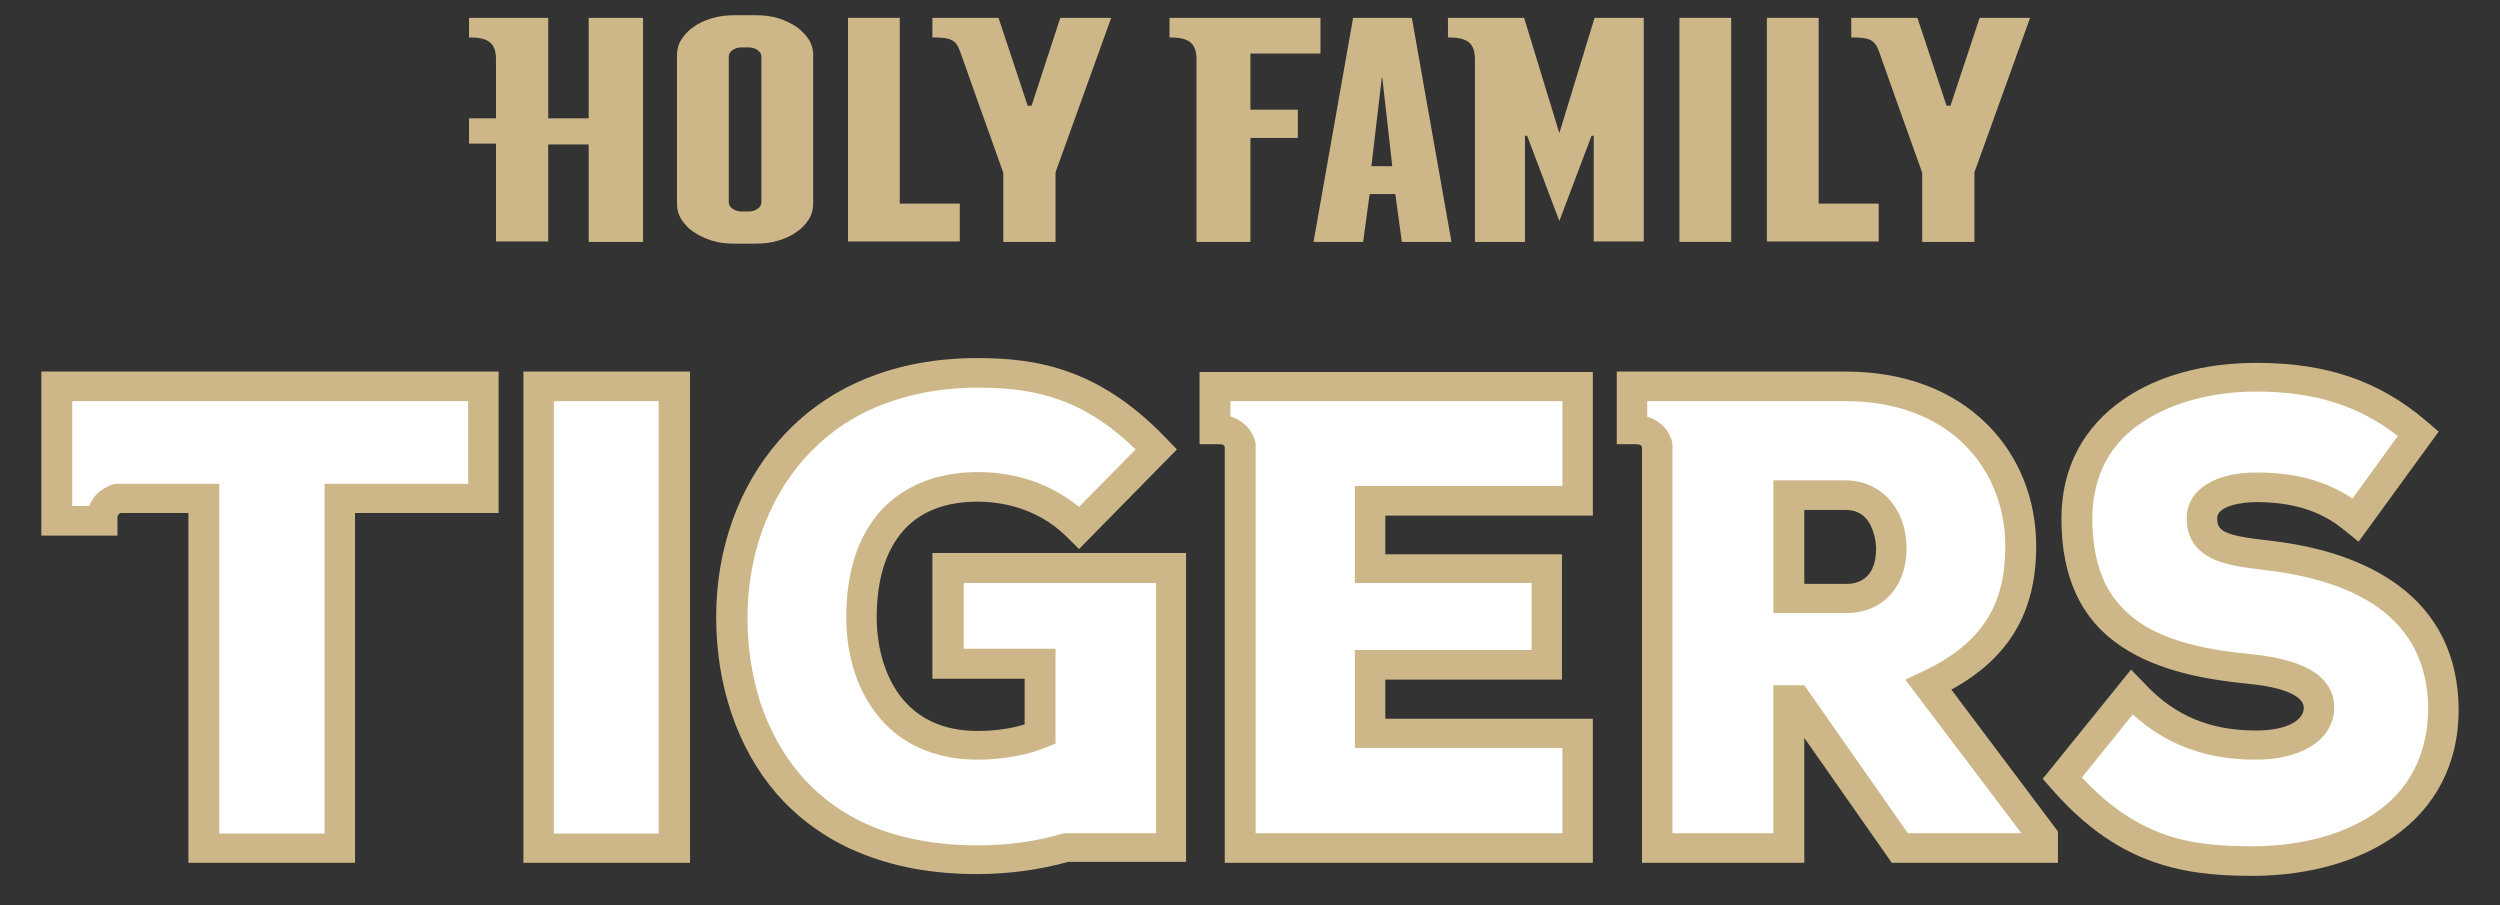
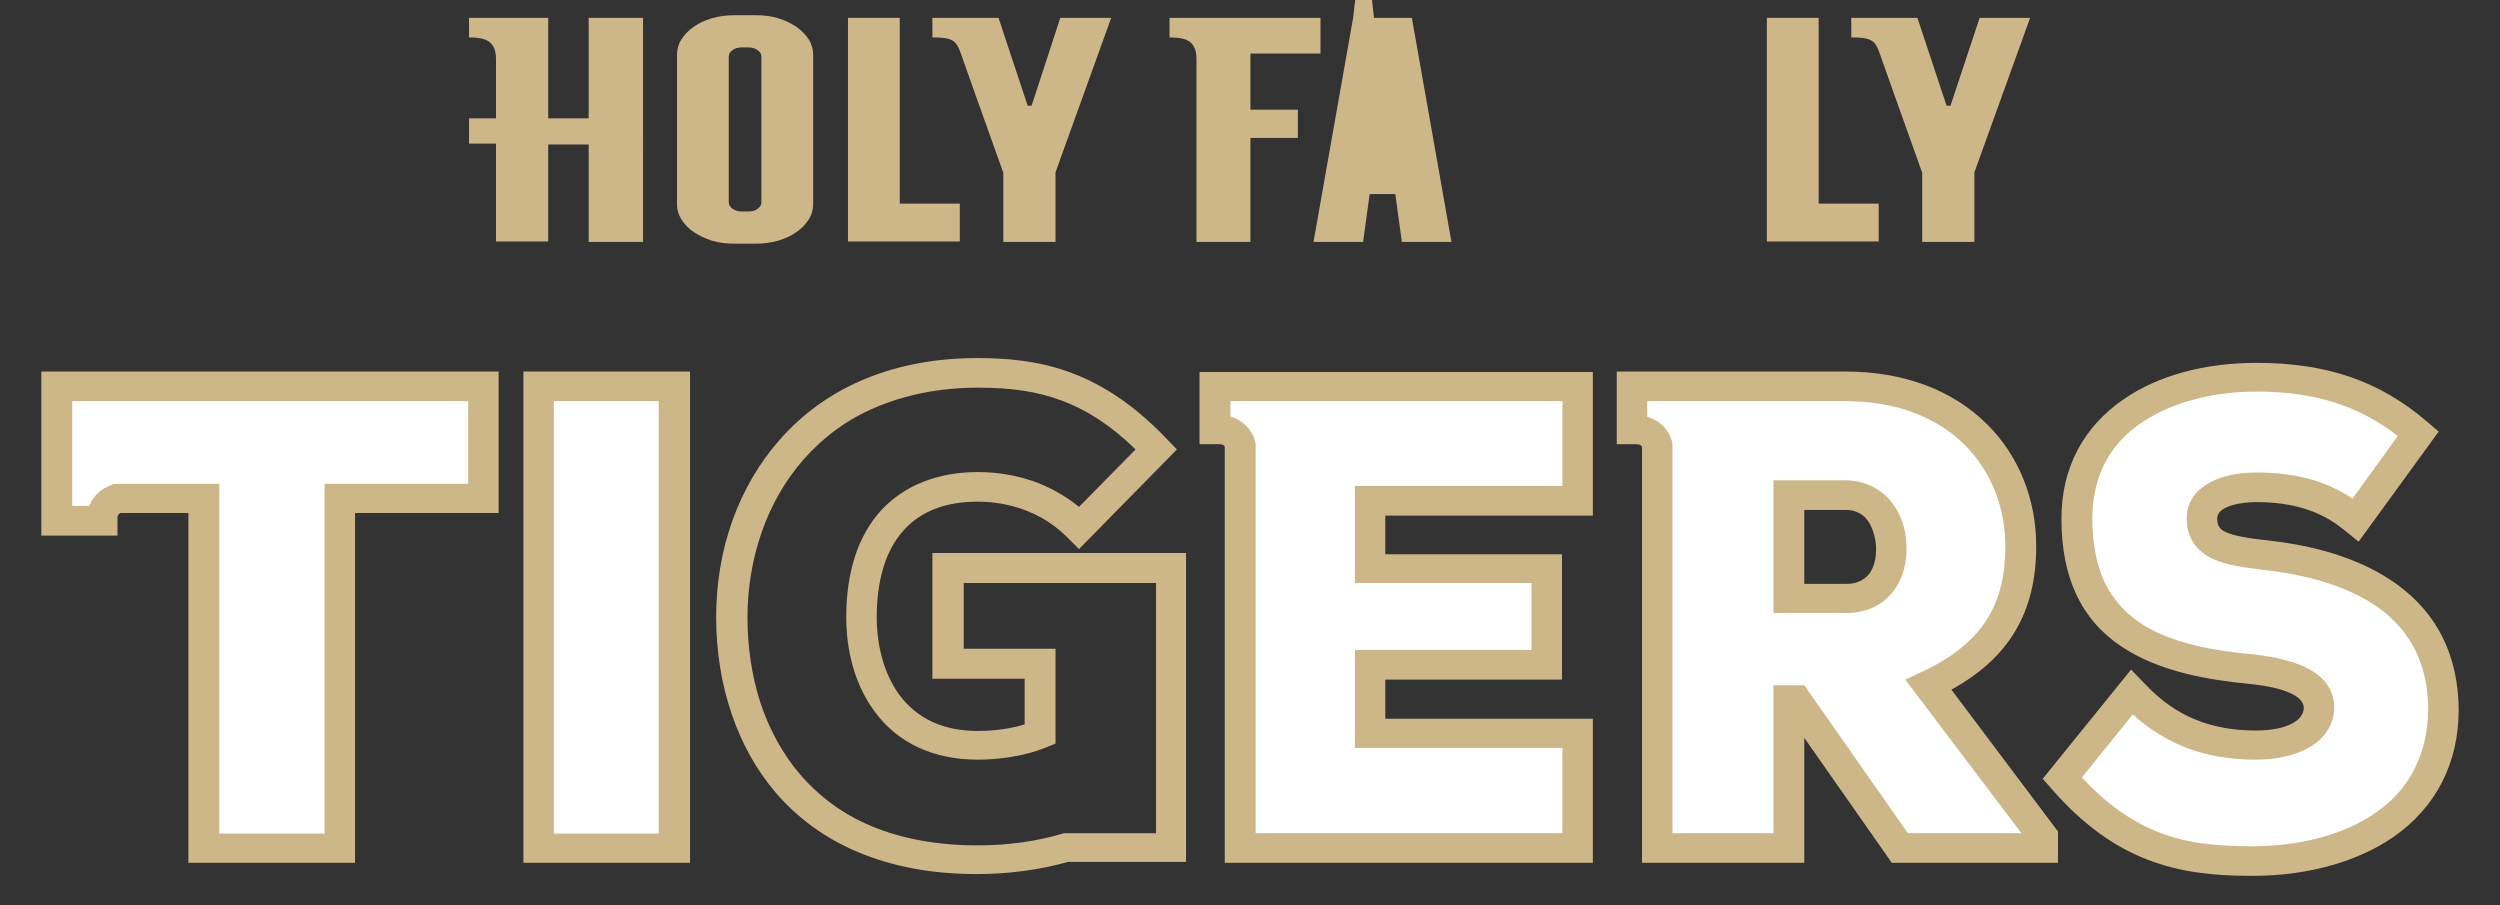
<svg xmlns="http://www.w3.org/2000/svg" version="1.1" id="_x32_c" x="0px" y="0px" viewBox="0 0 574.6 208.1" style="enable-background:new 0 0 574.6 208.1;" xml:space="preserve">
  <rect x="0" y="0" width="574.6" height="208.1" fill="#333333" stroke="none" />
  <style type="text/css">
	.st0{fill:#FFFFFF;}
	.st1{fill:#CDB788;}
	.st2{fill:none;}
</style>
  <g>
    <g>
      <rect x="125.3" y="90.1" class="st0" width="28.2" height="103.5" />
-       <path class="st0" d="M219.5,132v19.3h21.1v18.4l-0.4,0.2c-5.8,2.5-12.1,2.8-15.4,2.8c-9.5,0-17.1-3.6-22.1-10.3    c-5.3-7.2-6.1-15.9-6.1-20.4c0-10.1,2.6-18,7.6-23.4c4.8-5.2,11.9-7.9,20.6-7.9c4.1,0,8,0.6,11.7,1.9c3.7,1.3,7.1,3.2,10.1,5.6    l1.4,1.2l15.8-16l-1.5-1.4c-5.7-5.5-11.4-9.3-17.6-11.6c-5.8-2.2-12-3.2-20-3.2c-9,0-17.3,1.6-24.5,4.7    c-6.6,2.9-12.4,7.1-17.1,12.5c-4.4,5-7.8,10.9-10.1,17.6c-2.2,6.4-3.3,13.1-3.3,20.1c0,7.1,1,13.8,3,20c2.1,6.7,5.4,12.5,9.6,17.4    c4.6,5.3,10.3,9.5,17,12.3c7.3,3.1,15.8,4.7,25.4,4.7c7.2,0,13.9-0.9,20.1-2.8l0.1,0h22.8V132H219.5z" />
      <path class="st0" d="M280.7,90.1v7.2l1.5,0.4c1.6,0.5,3.6,1.6,4.3,4.3c0,0,0,0.1,0,0.1v91.4h74.5v-23.7h-47.7v-18.4H354V132h-40.6    v-18.3h47.7V90.1H280.7z" />
      <path class="st0" d="M441.1,156.9l0.7-0.3c8-3.6,13.5-8.1,16.9-13.6c2.9-4.8,4.3-10.3,4.3-17.4c0-9.6-3.5-18.3-9.9-24.7    c-7-7-17-10.7-29-10.7h-47.6v7.2l1.5,0.4c1.6,0.5,3.6,1.6,4.3,4.3l0,0.1c0,0,0,0,0,0.1v91.4h27.3v-34h4l23.8,34h31.2L441.1,156.9z     M409.7,112.5h14.5c3.7,0,7,1.5,9.1,4.4c1.9,2.4,2.9,5.7,2.9,9.3c0,3.4-1,6.5-2.7,8.8c-2.1,2.6-5.2,4-9,4h-14.8V112.5z" />
      <path class="st0" d="M556.6,148.1c-2-3.9-5-7.3-8.8-10c-6.5-4.7-15.4-7.7-26.5-9c-4.8-0.5-9-1.1-11.9-2.4    c-3.3-1.5-4.9-3.9-4.9-7.5c0-5.1,5.5-8.4,14-8.4c8.6,0,15.2,1.8,21,5.6l1.6,1.1l12.8-17.6l-1.6-1.2c-9.5-7.4-19.9-10.6-33.8-10.6    c-10.7,0-20.5,2.6-27.5,7.4c-3.9,2.6-6.9,5.9-8.9,9.6c-2.3,4.1-3.4,8.8-3.4,14c0,6.2,1.1,11.5,3.1,15.8c1.9,4,4.7,7.1,8.4,9.7    c7.8,5.3,18.7,7,27.3,7.9c5.4,0.5,9.6,1.7,12.5,3.3c2.9,1.7,4.4,4.1,4.4,6.9c0,3-1.6,5.6-4.6,7.3c-2.8,1.7-6.8,2.6-11.5,2.6    c-10.7,0-19.5-3.2-26.8-9.9l-1.6-1.5l-14.2,17.6l1.2,1.3c5.8,6.2,11.5,10.4,17.9,12.9c6.1,2.4,12.9,3.5,22.2,3.5    c0.4,0,0.7,0,1.1,0c11.4-0.1,21.6-2.9,28.9-8c4-2.8,7.2-6.3,9.3-10.3c2.3-4.4,3.5-9.5,3.5-15.1C560,157.4,558.9,152.4,556.6,148.1    z" />
      <path class="st0" d="M14.6,90.1v28.3h7.3l0.5-1.3c0.5-1.3,1.6-3,4.2-3.8c0.1,0,0.3,0,0.7,0h21.1v80.4h28.2v-80.4h33V90.1H14.6z" />
    </g>
    <g>
      <path class="st1" d="M135.3,27.2H126V4.1h-18.2v4.5c4.4,0,6.2,1.2,6.2,5.1v13.5h-6.2V33h6.2v22.5H126V33.2h9.3v22.4h12.5V4.1    h-12.5V27.2z" />
      <path class="st1" d="M183.1,6.2c-1.2-0.8-2.6-1.5-4.2-2c-1.6-0.5-3.3-0.7-5.2-0.7h-4.9c-1.8,0-3.5,0.2-5.2,0.7    c-1.6,0.5-3,1.1-4.2,2c-1.2,0.8-2.1,1.8-2.8,2.9c-0.7,1.1-1,2.3-1,3.5v34.3c0,1.2,0.3,2.4,1,3.5c0.7,1.1,1.6,2.1,2.8,2.9    c1.2,0.8,2.6,1.5,4.2,2c1.6,0.5,3.3,0.7,5.2,0.7h4.9c1.8,0,3.5-0.2,5.2-0.7c1.6-0.5,3-1.1,4.2-2c1.2-0.8,2.1-1.8,2.8-2.9    c0.7-1.1,1-2.3,1-3.5V12.6c0-1.2-0.3-2.4-1-3.5C185.2,8,184.3,7.1,183.1,6.2z M175,46.5c0,0.6-0.3,1.1-0.9,1.5    c-0.5,0.4-1.2,0.6-2,0.6h-1.7c-0.8,0-1.4-0.2-2-0.6c-0.6-0.4-0.9-0.9-0.9-1.5V13c0-0.6,0.3-1.1,0.9-1.5c0.5-0.4,1.2-0.6,2-0.6h1.7    c0.8,0,1.4,0.2,2,0.6c0.6,0.4,0.9,0.9,0.9,1.5V46.5z" />
      <polygon class="st1" points="418,46.8 418,46.5 418,4.1 406.1,4.1 406.1,55.5 431.8,55.5 431.8,46.8 418.3,46.8   " />
-       <path class="st1" d="M311,4.1l-9.1,51.5h11.4l1.5-11h5.9l1.5,11h11.4l-9.1-51.5H311z M315.2,38.2l2.4-20.4h0.1l2.3,20.4H315.2z" />
-       <rect x="386" y="4.1" class="st1" width="11.9" height="51.5" />
+       <path class="st1" d="M311,4.1l-9.1,51.5h11.4l1.5-11h5.9l1.5,11h11.4l-9.1-51.5H311z l2.4-20.4h0.1l2.3,20.4H315.2z" />
      <path class="st1" d="M287.4,12.6v-0.3h0.3h15.8V4.1h-34.7v4.5c4.4,0,6.2,1.2,6.2,5.1v41.9h0.1h12.3V31.7h10.9v-6.5h-10.9V12.6z" />
-       <path class="st1" d="M358.4,30.6l-8.1-26.5h-17.5v4.5c4.4,0,6.2,1.2,6.2,5.1v41.9h0h11.5V31.2h0.5l7.4,19.6l7.4-19.6h0.5v24.3    h11.5V4.1h-11.3L358.4,30.6z" />
      <path class="st1" d="M455,4.1l-6.7,20.2h-0.9l-6.7-20.2h-15.2v4.5c4.4,0,5.4,0.6,6.4,3.3c0,0,6,17,9.9,27.8v0v15.9h12V39.7v-0.1    l0,0l12.8-35.5H455z" />
      <polygon class="st1" points="206.8,46.8 206.8,46.5 206.8,4.1 194.9,4.1 194.9,55.5 220.6,55.5 220.6,46.8 207.1,46.8   " />
      <path class="st1" d="M237.1,24.3h-0.9l-6.7-20.2h-15.2v4.5c4.4,0,5.4,0.6,6.4,3.3c0,0,6,17,9.9,27.8v0v15.9h12V39.7v-0.1l0,0    l12.8-35.5h-11.7L237.1,24.3z" />
    </g>
    <g>
      <path class="st1" d="M120.3,198.3h38.3V85.4h-38.3V198.3z M127.3,92.2h24.1v99.4h-24.1V92.2z" />
      <path class="st1" d="M214.4,156h21.1v10.5c-4.5,1.4-9,1.5-10.8,1.5c-7.9,0-13.9-2.8-18-8.3c-4.5-6.2-5.2-13.8-5.2-17.7    c0-8.6,2-15.3,6-19.9c3.9-4.5,9.7-6.8,17.2-6.8c4.5,0,13.2,1,20.3,7.9l2.1,2.1l0.9,0.9l22.5-22.9l-2.7-2.8    c-15.4-16-29.9-18.2-43.2-18.2c-18.9,0-34.7,6.5-45.5,18.9c-9.4,10.7-14.5,25.1-14.5,40.6c0,15.8,4.9,30.1,13.7,40.4    c5.1,5.9,11.4,10.5,18.8,13.6c8,3.4,17.2,5.1,27.4,5.1c7.4,0,14.5-1,21-2.8h27.1v-71h-58.3V156z M221.5,134h44.2v57.5h-21.1    l-0.4,0.1c-6,1.8-12.6,2.7-19.5,2.7c-9.2,0-17.5-1.5-24.6-4.5c-6.4-2.7-11.8-6.7-16.2-11.8c-4-4.7-7.1-10.3-9.2-16.7    c-1.9-6-2.9-12.5-2.9-19.4c0-6.7,1.1-13.3,3.2-19.4c2.2-6.4,5.5-12.1,9.7-16.9c4.5-5.1,10-9.2,16.4-11.9c7-3,14.9-4.6,23.7-4.6    c7.8,0,13.7,0.9,19.3,3c5.9,2.2,11.5,5.9,16.9,11.2l-13,13.2c-3.2-2.6-6.8-4.6-10.8-6c-3.9-1.3-8.1-2-12.4-2    c-9.2,0-16.8,3-22.1,8.6c-5.4,5.8-8.2,14.2-8.2,24.8c0,4.8,0.8,13.9,6.5,21.6c5.3,7.3,13.6,11.1,23.7,11.1c3.4,0,10-0.4,16.2-3    l1.7-0.7v-21.8h-21.1V134z" />
      <path class="st1" d="M275.7,102.1c0,0,3.4,0,4.4,0s1.4,0.2,1.4,0.8c0,0.6,0,95.4,0,95.4h84.6v-33.1h-47.7v-9H359v-28.8h-40.6v-8.9    h47.7v-33h-90.4V102.1z M282.8,92.2h76.3v19.5h-47.7V134h40.6v15.4h-40.6v22.5h47.7v19.6h-70.5c0,0,0-89,0-89.3    c0-0.4-0.1-0.7-0.1-0.7c-0.9-3.3-3.3-5-5.7-5.8V92.2z" />
      <path class="st1" d="M550.9,134.3c-7.2-5.2-16.9-8.6-28.9-10c-11.3-1.2-12.4-2.4-12.4-5.2c0-2.9,5.9-3.7,8.9-3.7    c8.4,0,14.8,2,20,6.2l2.5,2l1.1,0.9l18.4-25.3l-2.8-2.4c-10.9-9.3-23-13.4-39.1-13.4c-11.8,0-22.6,2.9-30.4,8.3    c-9.4,6.4-14.4,15.9-14.4,27.5c0,13.5,4.5,23.2,13.8,29.4c8.8,5.9,20.3,7.7,29.5,8.6c7.9,0.8,12.4,2.8,12.4,5.5    c0,2.6-3.4,5.2-11,5.2c-10.4,0-18.5-3.3-25.3-10.5l-3.4-3.5l-20.3,25.1l2.2,2.5c14.5,16.5,28.7,19.8,45.5,19.8c0.4,0,0.8,0,1.1,0    c12.4-0.1,23.7-3.3,31.9-9c9.7-6.8,14.9-16.9,14.9-29.2C565,150.8,560.3,141.1,550.9,134.3z M554.7,177.2c-2,3.8-4.9,7-8.7,9.6    c-7,4.9-16.8,7.6-27.8,7.7c-0.4,0-0.7,0-1.1,0c-9,0-15.6-1-21.4-3.4c-6.1-2.5-11.6-6.4-17.2-12.4l11.7-14.5    c7.7,7,16.9,10.4,28.2,10.4c5,0,9.3-1,12.5-2.9c3.6-2.1,5.6-5.4,5.6-9.1c0-2.5-0.9-6-5.4-8.6c-3.1-1.8-7.6-3-13.3-3.6    c-8.4-0.8-19-2.4-26.3-7.5c-3.4-2.4-5.9-5.3-7.7-8.9c-1.9-4-2.9-9-2.9-14.9c0-4.9,1.1-9.3,3.1-13.1c1.9-3.5,4.7-6.5,8.3-8.9    c6.7-4.5,16-7.1,26.3-7.1c13.3,0,23.5,3.2,32.5,10.2l-10.4,14.4c-6.1-4.1-13.2-6-22.1-6c-9.7,0-16,4.1-16,10.5    c0,4.4,2,7.5,6.1,9.4c3.2,1.5,7.6,2,12.5,2.6c10.8,1.3,19.3,4.2,25.5,8.6c3.6,2.6,6.3,5.7,8.2,9.3c2.1,4,3.2,8.8,3.2,14.1    C558,168.4,556.9,173.1,554.7,177.2z" />
      <path class="st1" d="M434.9,115.6c-2.5-3.3-6.4-5.2-10.8-5.2h-16.5v30.5h16.8c4.4,0,8.1-1.7,10.6-4.8c2.1-2.6,3.2-6.1,3.2-10    C438.2,122.1,437.1,118.4,434.9,115.6z M424.5,134.2h-9.8v-17h9.5c2.4,0,4.3,1,5.5,3.1c0.9,1.6,1.5,3.8,1.5,5.9    C431.2,133.4,426.5,134.2,424.5,134.2z" />
      <path class="st1" d="M468,125.5c0-10.8-4-20.7-11.2-27.9c-8-8-19.3-12.2-32.6-12.2h-52.6v16.7c0,0,3.7,0,4.4,0    c0.8,0,1.4,0.2,1.4,0.8c0,0.8,0,95.4,0,95.4h37.3v-28.7l20.1,28.7H473v-7.2l-24.5-32.6C461.8,151.2,468,140.7,468,125.5z     M464.6,191.5h-26.1l-23.8-34h-7.1v34h-23.2c0,0,0-88.9,0-89.3c0-0.4-0.1-0.7-0.1-0.7c-0.9-3.3-3.3-5-5.7-5.7v-3.6h45.5    c11.4,0,20.9,3.5,27.5,10.1c6,6,9.3,14.2,9.3,23.3c0,6.7-1.3,11.9-4,16.4c-3.2,5.2-8.4,9.4-16,12.8l-3,1.4L464.6,191.5z" />
      <path class="st1" d="M9.5,123.1h17.5v-4.3c0-0.1,0.1-0.6,0.7-0.9h15.6v80.4h38.3v-80.4h33V85.4H9.5V123.1z M16.6,92.2h91v19h-33    v80.4H50.4v-80.4c0,0-22.3,0-23.1,0c-0.8,0-1.2,0.1-1.2,0.1c-3.2,1-4.9,3.1-5.6,5h-3.9V92.2z" />
    </g>
    <g>
      <g>
        <g>
          <g>
            <path class="st2" d="M157.2,86.7V197h-35.7V86.7H157.2 M161.1,82.9h-3.8h-35.7h-3.8v3.8V197v3.8h3.8h35.7h3.8V197V86.7V82.9       L161.1,82.9z" />
          </g>
        </g>
        <g>
          <g>
            <path class="st2" d="M224.8,83.7c13,0,27.2,2.2,42.2,17.8l1.8,1.9l-20.7,21.1l-2.1-2.1c-7.5-7.2-16.5-8.3-21.2-8.3       c-15.8,0-24.5,9.9-24.5,27.9c0,4.1,0.7,12,5.5,18.5c4.3,5.8,10.7,8.8,19,8.8c2.1,0,7.2-0.2,12.1-1.9v-12.7h-21.1v-26.1h55.7       V197h-26c-6.4,1.9-13.4,2.8-20.8,2.8c-10.1,0-19.1-1.7-26.9-5c-7.2-3.1-13.4-7.5-18.3-13.3c-8.6-10-13.3-24.1-13.3-39.5       c0-15.2,5-29.3,14.2-39.8C190.8,90.1,206.2,83.7,224.8,83.7 M224.8,79.9c-19.7,0-36.1,6.8-47.4,19.8       c-9.8,11.2-15.2,26.2-15.2,42.3c0,16.4,5.1,31.3,14.3,42c5.3,6.2,12,11,19.7,14.3c8.3,3.5,17.8,5.3,28.4,5.3       c7.6,0,14.7-1,21.4-2.8h25.4h3.8V197v-68.4v-3.8h-3.8h-18.2l18.4-18.7l2.6-2.6l-2.6-2.7l-1.8-1.9       C253.7,82.2,238.6,79.9,224.8,79.9L224.8,79.9z M224.8,165.5c-7.1,0-12.3-2.4-15.9-7.2c-4.1-5.6-4.7-12.6-4.7-16.3       c0-16,6.9-24.1,20.6-24.1c4.1,0,11.8,0.9,18.2,6.9h-27.3h-3.8v3.8v26.1v3.8h3.8H233v6C229.5,165.4,226.2,165.5,224.8,165.5       L224.8,165.5z" />
          </g>
        </g>
        <g>
          <g>
            <path class="st2" d="M364.8,86.7v30.4h-47.7v11.5h40.6v26.3h-40.6v11.6h47.7V197h-82v-94.4c-0.6-1.6-2.1-1.8-2.8-1.8h-3.1       L277,98V86.7H364.8 M368.6,82.9h-3.8H277h-3.8v3.8V98v2.9v3.8h4h1.8V197v3.8h3.8h82h3.8V197v-30.5v-3.8h-3.8h-43.9v-4h36.8h3.8       v-3.8v-26.3v-3.8h-3.8h-36.8v-3.9h43.9h3.8v-3.8V86.7V82.9L368.6,82.9z" />
          </g>
        </g>
        <g>
          <g>
            <path class="st2" d="M518.5,84.6c15.8,0,27.6,4,38.3,13.1l1.9,1.6l-16.9,23.2l-2.5-2c-5.5-4.4-12.1-6.5-20.8-6.5       c-1,0-10.2,0.1-10.2,5c0,4.1,2.5,5.3,13.5,6.5l0,0c11.8,1.4,21.3,4.6,28.3,9.7c9,6.5,13.6,15.9,13.6,27.7       c0,11.9-4.9,21.6-14.3,28.2c-7.9,5.6-19,8.7-31.2,8.7c-0.4,0-0.8,0-1.1,0c-17,0-30.4-3.4-44.5-19.4l-1.5-1.7l18.7-23.1l2.4,2.5       c7.1,7.4,15.4,10.9,26.2,10.9c9.1,0,12.3-3.5,12.3-6.5c0-2.5-2.4-5.7-13.6-6.8c-20.8-2.1-42.1-8-42.1-36.7       c0-11.1,4.8-20.3,13.8-26.4C496.5,87.5,507,84.6,518.5,84.6 M518.5,80.8c-12.3,0-23.6,3.1-31.9,8.7       c-10.1,6.9-15.5,17.1-15.5,29.6c0,17.2,7.1,27,16.9,32.7l-1.2,1.5l-18.7,23.1l-2,2.5l2.1,2.4l1.5,1.7       c15.1,17.2,29.9,20.7,47.4,20.7c0.4,0,0.8,0,1.2,0c12.9-0.1,24.7-3.4,33.3-9.4c10.4-7.3,15.9-18.1,15.9-31.3       c0-13.2-5.1-23.5-15.2-30.8c-2.7-2-5.7-3.7-9.1-5.1l1.7-2.3l16.9-23.2l2.1-2.9l-2.7-2.3l-1.9-1.6       C547.9,85.1,535.3,80.8,518.5,80.8L518.5,80.8z M512.1,119.2c0.7-0.6,3.5-1.3,6.4-1.3c7.8,0,13.6,1.8,18.4,5.7l2.5,2l0.1,0.1       c-5.1-1.8-10.9-3.1-17.3-3.9c-7.4-0.8-9.5-1.6-10.1-2.1C512.2,119.7,512.1,119.6,512.1,119.2L512.1,119.2z M518.4,165.3       c-9.8,0-17.1-3-23.5-9.7l-0.8-0.9c7.1,2.8,15.1,4.1,22.7,4.9c9,0.9,10.1,3,10.2,3C526.9,163.4,524.9,165.3,518.4,165.3       L518.4,165.3z" />
          </g>
        </g>
        <g>
          <g>
            <path class="st2" d="M424.2,86.7c13,0,24,4.1,31.7,11.8c7,7,10.8,16.6,10.8,27c0,15.2-6.2,25.4-20.2,32.6l25.1,33.4v5.4h-36.3       l-22-31.5V197h-34.7v-94.4c-0.3-0.8-0.8-1.3-1.5-1.5c-0.6-0.2-1.2-0.2-1.2-0.2c0,0,0,0,0,0h-3.1V86.7H424.2 M413.4,135.5h11.1       c1.9,0,8-0.7,8-9.4c0-3.8-1.7-10.3-8.3-10.3h-10.8V135.5 M424.2,82.9h-55.9v21.8h6.6V197v3.8h3.8h34.7h3.8V197v-19.4l15.1,21.6       l1.1,1.6h2h36.3h3.8V197v-5.4v-1.3l-0.8-1l-22.5-30c12.5-7.7,18.3-18.6,18.3-33.8c0-11.4-4.2-22-12-29.7       C450.2,87.4,438.2,82.9,424.2,82.9L424.2,82.9z M417.2,119.7h7c4.3,0,4.5,5.4,4.5,6.4c0,2.4-0.4,5.5-4.2,5.5h-7.3V119.7       L417.2,119.7z" />
          </g>
        </g>
        <g>
          <g>
            <path class="st2" d="M113.3,86.7v29.9h-33V197H44.6v-80.4H27.4c-1.7,0.7-1.7,2.2-1.7,2.3v2.9H10.8l0-35.1H113.3 M118.1,82.9       H10.8H7v3.8l0,35.1v3.8h3.8h15.1h3.8v-4v-1.1h11.2V197v3.8h3.8h35.7h3.8V197v-76.5h34V82.9z" />
          </g>
        </g>
      </g>
    </g>
    <g>
-       <path class="st2" d="M124.8,89.6v92v10v2.5h2.5h24.1h2.5v-2.5v-10v-92H124.8z M151.5,191.5h-24.1V92.2h24.1V191.5z" />
-       <path class="st2" d="M218.9,131.5v20.3h20.8h0.3v0.1v17.4v0l-0.1,0.1c-5.8,2.4-12,2.8-15.2,2.8c-9.3,0-16.8-3.5-21.7-10.1    c-5.2-7.1-6-15.7-6-20.1c0-10,2.5-17.7,7.5-23.1c4.7-5.1,11.7-7.7,20.2-7.7c4,0,7.9,0.6,11.6,1.9c3.7,1.3,7,3.1,10,5.5l1.8,1.5    l1.6-1.7l13-13.2l1.8-1.8l-1.8-1.8c-5.7-5.5-11.5-9.4-17.8-11.8c-5.9-2.2-12.1-3.2-20.2-3.2c-9.1,0-17.4,1.6-24.7,4.8    c-6.7,2.9-12.5,7.2-17.3,12.6c-4.4,5.1-7.9,11-10.2,17.8c-2.2,6.4-3.3,13.2-3.3,20.2c0,7.1,1,13.9,3,20.2    c2.2,6.7,5.4,12.7,9.7,17.6c4.6,5.4,10.4,9.6,17.1,12.4c7.4,3.1,16,4.7,25.6,4.7c7.2,0,14-1,20.3-2.8l0.1,0h0.1h23.2v-62.6H218.9z     M265.7,142.9v33.7v15H245h-0.4l-0.4,0.1c-6,1.8-12.6,2.7-19.5,2.7c-9.2,0-17.5-1.5-24.6-4.5c-6.4-2.7-11.8-6.7-16.2-11.8    c-4-4.7-7.1-10.3-9.2-16.7c-1.9-6-2.9-12.5-2.9-19.4c0-6.7,1.1-13.3,3.2-19.4c2.2-6.4,5.5-12.1,9.7-16.9c4.5-5.1,10-9.2,16.4-11.9    c7-3,14.9-4.6,23.7-4.6c7.8,0,13.7,0.9,19.3,3c5.9,2.2,11.5,5.9,16.9,11.2l-13,13.2c-3.2-2.6-6.8-4.6-10.8-6    c-3.9-1.3-8.1-2-12.4-2c-9.2,0-16.8,3-22.1,8.6c-5.4,5.8-8.2,14.2-8.2,24.8c0,4.8,0.8,13.9,6.5,21.6c5.3,7.3,13.6,11.1,23.7,11.1    c3.4,0,10-0.4,16.2-3l1.7-0.7v-1.7v-17.4v-2.7h-2.8h-18.3V134h44.2V142.9z" />
      <path class="st2" d="M280.2,89.6v8.1l1.8,0.5c1.4,0.4,3.3,1.5,4,4v0v91.9h75.6v-24.7h-47.4h-0.3v-0.1v-17.1V152h0.3h40.3v-20.5    h-40.3h-0.3v-0.1v-17.1v-0.1h0.3h47.4V89.6H280.2z M359.1,111.6h-44.9h-2.8v2.7v17.1v2.7h2.8h37.8v15.4h-37.8h-2.8v2.7v17.1v2.7    h2.8h44.9v19.6h-70.5v-89.3v-0.3l-0.1-0.3c-0.9-3.3-3.3-5-5.7-5.8v-3.6h3h73.3V111.6z" />
      <path class="st2" d="M441.9,157.1l0.1-0.1c8.1-3.7,13.7-8.2,17.1-13.8c3-4.8,4.3-10.5,4.3-17.7c0-9.7-3.6-18.6-10-25.1    c-7.1-7.1-17.2-10.9-29.3-10.9h-48.1v8.1l1.8,0.5c1.4,0.4,3.3,1.5,4,4l0,0v91.9h28.3v-34h3.3l23.8,34h32.5L441.9,157.1z     M438.5,191.5l-22.9-32.8l-0.8-1.2h-1.5h-2.8h-2.8v2.7v31.3h-23.2v-89.3v-0.3l-0.1-0.3c-0.9-3.3-3.3-5-5.7-5.7v-3.6h3h42.6    c11.4,0,20.9,3.5,27.5,10.1c6,6,9.3,14.2,9.3,23.3c0,6.7-1.3,11.9-4,16.4c-3.2,5.2-8.4,9.4-16,12.8l-3,1.4l1.9,2.6l24.7,32.9    H438.5z" />
      <path class="st2" d="M434.9,115.6c-2.5-3.3-6.4-5.2-10.8-5.2h-13.7h-2.8v2.7v25.1v2.7h2.8h14c4.4,0,8.1-1.7,10.6-4.8    c2.1-2.6,3.2-6.1,3.2-10C438.2,122.1,437.1,118.4,434.9,115.6z M433.1,134.6c-2,2.5-4.9,3.8-8.6,3.8h-14h-0.3v-0.1v-25.1V113h0.3    h13.7c3.6,0,6.7,1.5,8.7,4.2c1.8,2.3,2.8,5.5,2.8,9C435.7,129.4,434.8,132.4,433.1,134.6z" />
      <path class="st2" d="M557.1,147.8c-2.1-4-5.1-7.4-9-10.2c-6.5-4.7-15.5-7.8-26.7-9.1c-4.7-0.5-8.9-1.1-11.8-2.4    c-3.1-1.4-4.6-3.7-4.6-7c0-4.8,5.3-7.9,13.5-7.9c8.5,0,15,1.8,20.7,5.6l2,1.4l13.3-18.4l-1.9-1.5c-9.4-7.3-20.3-10.7-34.1-10.7    c-10.8,0-20.7,2.7-27.8,7.5c-3.9,2.7-7,6-9.1,9.8c-2.3,4.2-3.5,9-3.5,14.3c0,6.2,1.1,11.6,3.2,16c2,4,4.7,7.3,8.5,9.9    c7.8,5.4,18.8,7.1,27.5,7.9c5.4,0.5,9.5,1.6,12.3,3.3c2.8,1.6,4.2,3.8,4.2,6.4c0,3.6-2.4,5.7-4.3,6.9c-2.8,1.6-6.6,2.5-11.2,2.5    c-10.6,0-19.2-3.2-26.4-9.7l-2-1.8l-14.8,18.3l1.5,1.6c5.9,6.3,11.6,10.5,18.1,13.1c6.2,2.5,13.1,3.6,22.4,3.6c0.4,0,0.7,0,1.1,0    c11.5-0.1,21.8-3,29.2-8.1c4.1-2.9,7.3-6.4,9.5-10.5c2.4-4.5,3.6-9.6,3.6-15.3C560.5,157.4,559.4,152.2,557.1,147.8z M554.7,177.2    c-2,3.8-4.9,7-8.7,9.6c-7,4.9-16.8,7.6-27.8,7.7c-0.4,0-0.7,0-1.1,0c-9,0-15.6-1-21.4-3.4c-6.1-2.5-11.6-6.4-17.2-12.4l11.7-14.5    c7.7,7,16.9,10.4,28.2,10.4c5,0,9.3-1,12.5-2.9c3.6-2.1,5.6-5.4,5.6-9.1c0-2.5-0.9-6-5.4-8.6c-3.1-1.8-7.6-3-13.3-3.6    c-8.4-0.8-19-2.4-26.3-7.5c-3.4-2.4-5.9-5.3-7.7-8.9c-1.9-4-2.9-9-2.9-14.9c0-4.9,1.1-9.3,3.1-13.1c1.9-3.5,4.7-6.5,8.3-8.9    c6.7-4.5,16-7.1,26.3-7.1c13.3,0,23.5,3.2,32.5,10.2l-10.4,14.4c-6.1-4.1-13.2-6-22.1-6c-9.7,0-16,4.1-16,10.5    c0,4.4,2,7.5,6.1,9.4c3.2,1.5,7.6,2,12.5,2.6c10.8,1.3,19.3,4.2,25.5,8.6c3.6,2.6,6.3,5.7,8.2,9.3c2.1,4,3.2,8.8,3.2,14.1    C558,168.4,556.9,173.1,554.7,177.2z" />
      <path class="st2" d="M14.1,89.6l0,29.3h8.2l0.6-1.7c0.4-1.2,1.5-2.7,3.9-3.5l0.1,0h0.1h21v80.4h29.2v-80.4h33V92.2v-2.5H14.1z     M107.6,111.2H77.4h-2.8v2.7v77.7H50.4v-77.7v-2.7h-2.8H26.9h-0.4l-0.4,0.1c-3.2,1-4.9,3.1-5.6,5h-3.9v-2.5V92.2h91V111.2z" />
    </g>
  </g>
</svg>